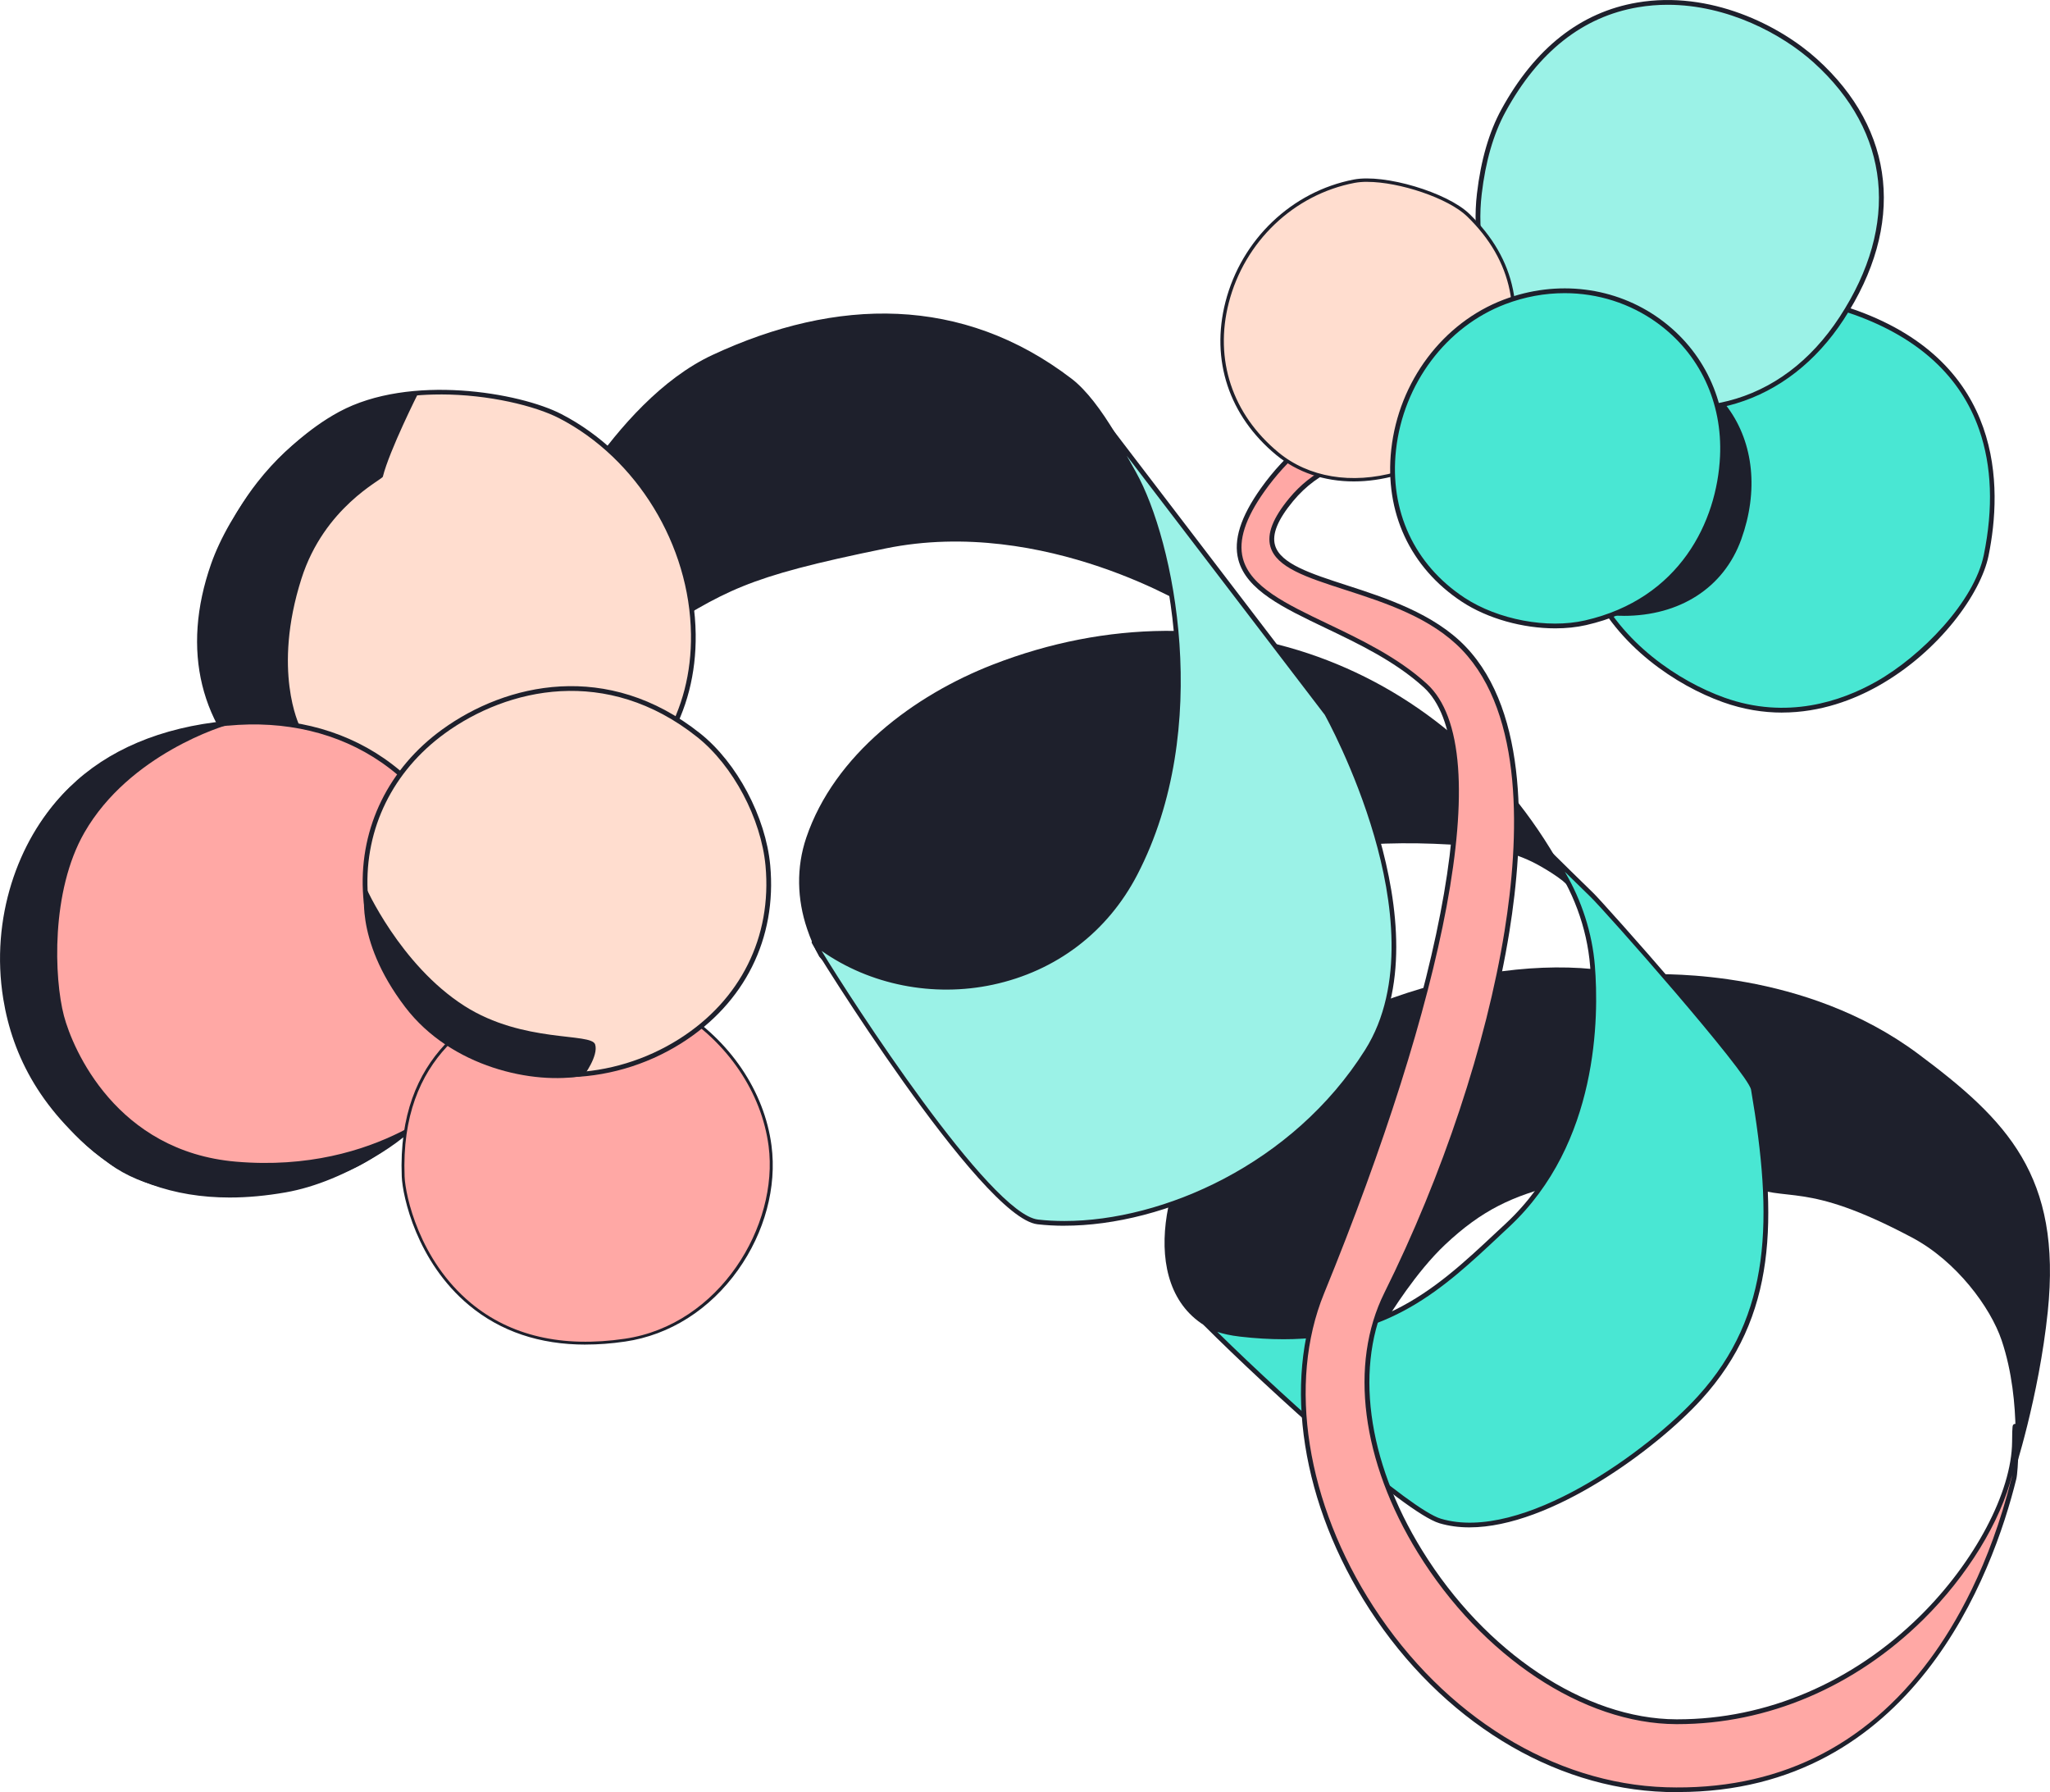
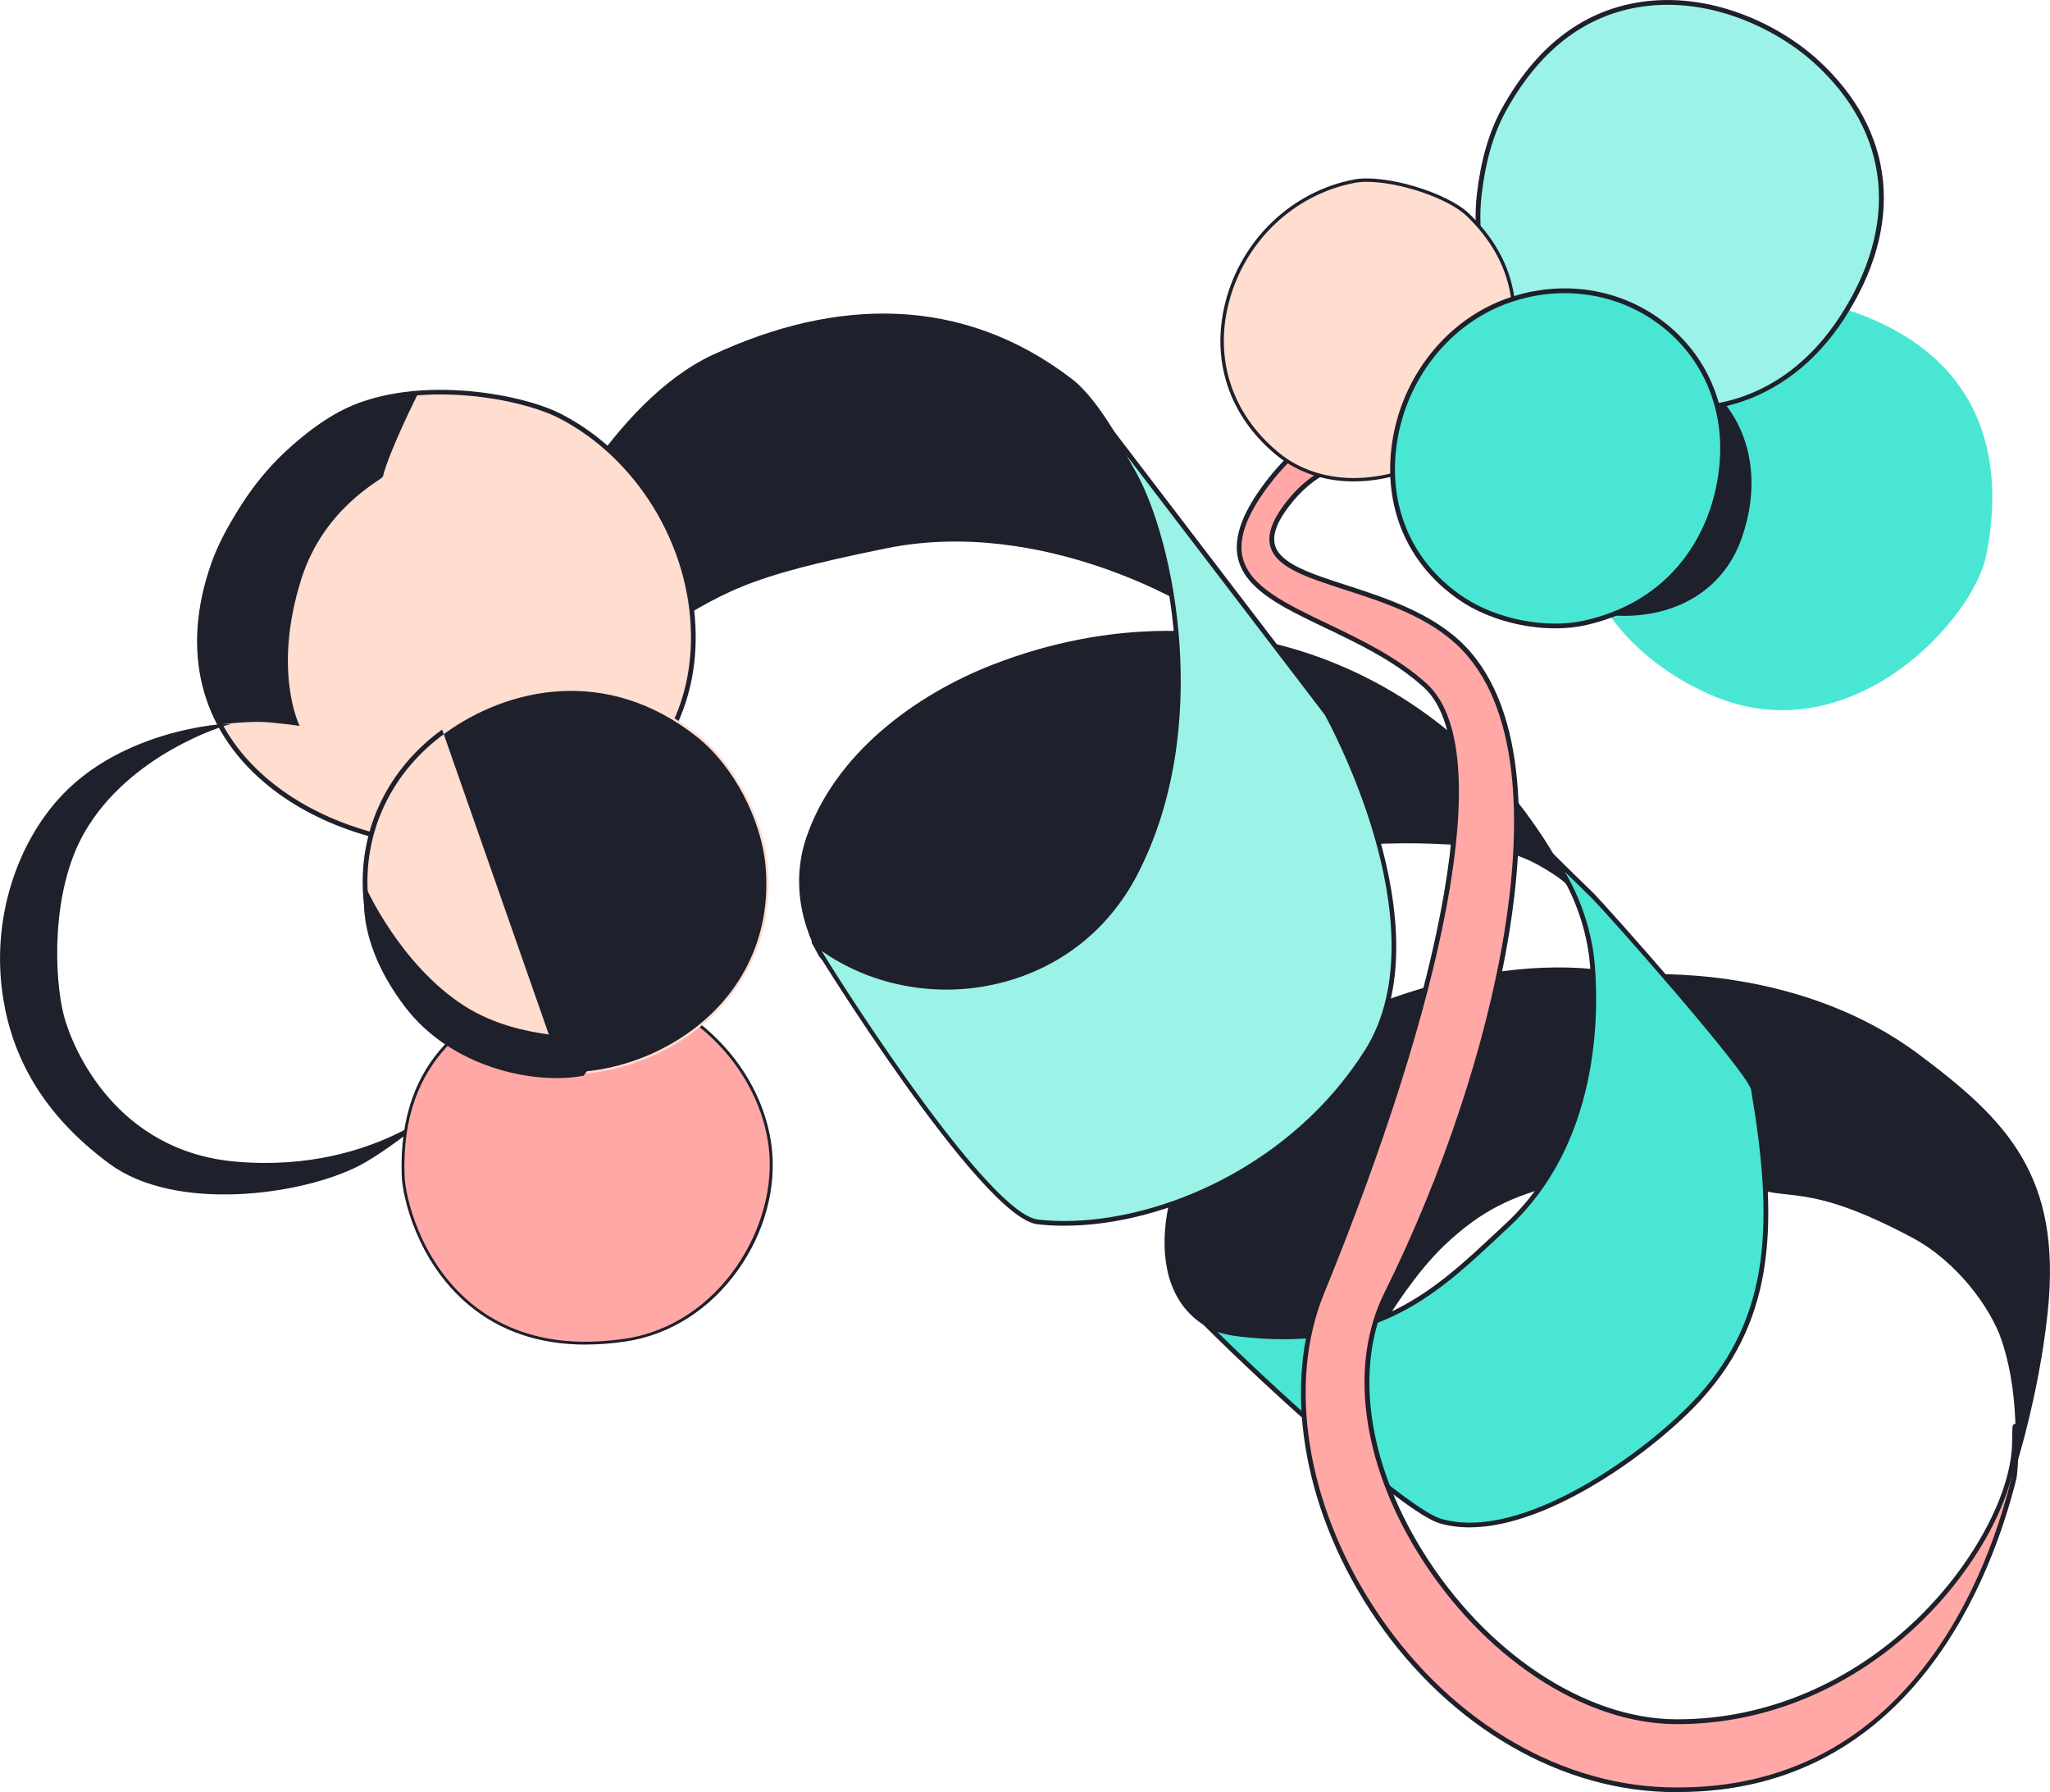
<svg xmlns="http://www.w3.org/2000/svg" id="Layer_2" data-name="Layer 2" viewBox="0 0 578.83 505.94">
  <defs>
    <style>
      .cls-1, .cls-2, .cls-3, .cls-4, .cls-5 {
        fill-rule: evenodd;
      }

      .cls-1, .cls-2, .cls-3, .cls-4, .cls-5, .cls-6 {
        stroke-width: 0px;
      }

      .cls-1, .cls-6 {
        fill: #1e202c;
      }

      .cls-2 {
        fill: #49e7d3;
      }

      .cls-3 {
        fill: #ffa8a5;
      }

      .cls-4 {
        fill: #ffddcf;
      }

      .cls-5 {
        fill: #9bf2e7;
      }
    </style>
  </defs>
  <g id="Layer_1-2" data-name="Layer 1">
    <path class="cls-1" d="m466.21,293.51c-.33-3.92-.91-18.5-.33-18.5,3.93.06,43.62-1.4,75.66,22.46,25.23,18.78,40.63,34.55,36.66,72.83-2.52,24.22-9.62,45.84-9.62,45.84,0,0,2.56-20.08-3.41-37.77-3.14-9.29-12.74-22.34-25.28-28.99-31.04-16.49-34.92-9.39-47.52-15.13-1.9-.87-3.37-1.74-4.8-3.27-8.88-9.52-20.22-23.97-21.37-37.46Z" />
    <path class="cls-1" d="m390.91,373.59c-14.3,6.12-30.03,8.48-45.65,3.04-24.63-8.58-17.67-43.21-4.55-60.18,22.07-28.57,72.65-46.51,109.11-42.87,4.19,18.34,6,40.83-9.04,60.2-1.34,1.73-.71.61-.71.61-12.92,3.23-21.55,7.12-32.04,16.99-8.19,7.72-15.37,19.36-17.13,22.21Z" />
    <path class="cls-1" d="m234.39,272.85c.11.48-2.86-2.42-3.06-2.77-1.4-2.48-2.52-5.12-3.43-7.82-2.86-8.41-3.1-17.36-.24-25.8,7.96-23.43,30.41-40.18,52.68-48.84,64.81-25.2,132.47.88,163.65,63.25.54,1.08-1.87-1.53-2.83-2.27-1.92-1.49-4.02-2.81-6.14-4.02-6.74-3.88-13.63-5.26-21.29-5.86-23.32-1.83-49.66-.22-71.09,9.57-23.38,10.67-37.75,31.85-46.57,55.26-2.7,7.15-4.95,14.5-5.18,22.19-.02.85,1.29,11.65,1.09,11.61-3.12-.62-7.03-9.87-8.34-12.26-6.29-11.55-11.27-22.75-20.84-32.17-4.39-4.32-8.72-8.67-14.17-11.66-5.16-2.83-10.98-3.45-14.66-8.36" />
    <path class="cls-1" d="m153.13,155.21s19.54-41.72,48.04-55c35.05-16.33,70.59-16.84,101.38,6.69,16.69,12.75,34.49,65.17,34.49,65.17,0,0-41.93-26.43-86.93-17.25-40.58,8.28-44.76,11.76-67.32,25.55-11.62,7.1-29.65-25.17-29.65-25.17Z" />
    <g>
      <path class="cls-2" d="m437.81,241.2s10.06,9.92,11.62,11.39c3.26,3.09,44.78,49.88,45.65,54.92,5.96,34.87,6.34,63.44-15.15,87.08-14.79,16.29-50.4,41.62-73.29,34.78-9.68-2.89-47.28-36.77-66.26-55.74,0,0,2.39,2.18,9.82,3.03,39.76,4.57,56.52-13.18,75.46-30.83,22.2-20.7,25.68-52.05,23.98-73.18-1.52-18.99-11.83-31.22-11.83-31.46Z" />
      <path class="cls-6" d="m414.9,431.19c-2.95,0-5.78-.37-8.45-1.16-10.08-3.01-48.09-37.46-66.54-55.91-.26-.26-.26-.67-.01-.94.25-.26.67-.28.94-.03.02.02,2.4,2.05,9.45,2.86,37.59,4.32,54.45-11.47,72.29-28.19.88-.82,1.75-1.64,2.64-2.46,24.87-23.19,24.9-58.52,23.76-72.64-.87-10.82-4.91-21.7-11.38-30.64-.39-.55-.46-.63-.46-.87,0-.27.16-.51.41-.62.25-.1.54-.05.73.14.1.1,10.07,9.93,11.61,11.38,2.6,2.47,44.93,49.93,45.85,55.29,6.29,36.79,5.92,64.29-15.32,87.65-12.6,13.88-42.54,36.14-65.52,36.14Zm-71.18-55.18c21.15,20.8,54.47,50.15,63.11,52.73,22.9,6.84,58.58-19.15,72.6-34.59,20.87-22.96,21.21-50.13,14.99-86.52-.81-4.7-41.37-50.69-45.45-54.55-.86-.81-4.24-4.12-7.13-6.97,4.77,8.1,7.74,17.32,8.48,26.5,1.15,14.31,1.11,50.14-24.19,73.73-.88.82-1.76,1.64-2.63,2.46-16.01,15.01-31.25,29.28-61.1,29.28-3.84,0-7.91-.24-12.26-.74-2.77-.32-4.86-.82-6.41-1.33Z" />
    </g>
    <g>
      <path class="cls-5" d="m310.82,117.97s-.94-2.74,9.37,15.7c10.22,18.28,21.95,71.36.34,112.98-18.23,35.09-63.23,41.13-90.68,19.36-.78-.62,47.41,77.13,63.16,78.94,26.57,3.06,69.81-11.39,93-48.19,22.27-35.32-11.36-95.27-11.36-95.27l-63.83-83.52Z" />
      <path class="cls-6" d="m300.52,346.04c-2.62,0-5.16-.14-7.59-.42-16.03-1.85-63.57-78.71-63.74-79.46-.06-.28.06-.57.3-.72s.56-.13.78.04c13.59,10.77,32.21,14.96,49.8,11.2,17.49-3.74,31.65-14.52,39.87-30.35,21.26-40.95,10.27-93.38-.33-112.34-4.53-8.1-6.84-12.02-8.01-13.91l-1.31-1.71c-.04-.06-.08-.12-.1-.19-.19-.56.13-.87.35-.97.38-.17.64-.28,2.17,2.11l62.48,81.75c.39.68,33.63,60.79,11.4,96.04-20.7,32.83-58.02,48.92-86.06,48.92Zm-68.52-77.58c8.35,13.83,47.54,74.27,61.08,75.83,2.4.28,4.9.41,7.47.41,27.64,0,64.45-15.88,84.89-48.3,11.37-18.03,7.69-42.77,2.59-60.34-5.54-19.11-13.89-34.1-13.97-34.25l-55.92-73.16c.78,1.39,1.66,2.95,2.63,4.68,10.73,19.19,21.85,72.21.35,113.62-8.41,16.19-22.9,27.21-40.78,31.04-16.89,3.61-34.72.05-48.34-9.54Z" />
    </g>
    <g>
      <path class="cls-4" d="m158.19,117.49c-12.28-6.34-42.75-11.14-62.15-.62-16.24,8.8-30.45,27.3-35.8,42.56-23.05,65.76,60.59,95.39,104.94,71.02,48.97-26.92,33.57-92.02-6.99-112.96Z" />
      <path class="cls-6" d="m129.39,239.53c-19.83,0-40.36-6.44-54.67-18.55-18.28-15.48-23.65-37.42-15.12-61.77,5.03-14.34,19.05-33.69,36.11-42.93,20.02-10.84,51.04-5.45,62.78.61h0c22.36,11.54,37.61,36.52,37.94,62.14.29,22.4-10.69,40.87-30.94,51.99-10.44,5.74-23.13,8.5-36.11,8.5Zm-5.03-128.17c-9.78,0-19.83,1.66-28,6.09-16.77,9.08-30.54,28.1-35.49,42.2-8.34,23.79-3.11,45.2,14.72,60.3,23.28,19.72,63.33,24.16,89.27,9.91,19.79-10.88,30.53-28.92,30.24-50.81-.33-25.15-15.28-49.65-37.22-60.98h0c-6.71-3.47-19.85-6.72-33.53-6.72Z" />
    </g>
    <g>
-       <path class="cls-3" d="m64.2,204.18c-36.92,3.51-59.69,25.42-61.83,60.62-1.89,30.98,18.14,81.7,78.17,71.16,9.39-1.65,18.71-6.04,26.76-11.06,24.39-15.19,33.95-41.79,28.15-66.61-9.64-41.3-39.76-57.12-71.25-54.12Z" />
-       <path class="cls-6" d="m64.88,338.07c-16,0-29.57-4.89-40.46-14.62C6.01,307,.68,281.55,1.7,264.76c2.16-35.35,24.92-57.67,62.44-61.25h0c16.64-1.58,31.95,2.07,44.26,10.56,13.78,9.5,23.1,24.33,27.7,44.07,6.14,26.31-5.02,52.74-28.45,67.33-9.51,5.92-18.59,9.67-27,11.15-5.49.96-10.75,1.45-15.77,1.45Zm-.62-133.22c-36.8,3.5-59.12,25.37-61.23,60-1.01,16.5,4.22,41.48,22.28,57.61,13.99,12.5,32.53,16.82,55.12,12.86,8.24-1.45,17.16-5.13,26.52-10.96,22.93-14.28,33.86-40.14,27.85-65.89-4.53-19.41-13.67-33.96-27.16-43.27-12.05-8.32-27.06-11.89-43.38-10.33h0Z" />
-     </g>
+       </g>
    <path class="cls-1" d="m64.81,204.52c3.59-.68-27.93-.16-46.99,19.64-12.65,13.14-20.62,34.95-16.89,57.88,2.61,15.96,10.66,32.27,30.01,46.53,18.63,13.73,54.11,8.91,70.41.55,10.26-5.27,27.94-20.66,27.94-20.66,0,0-22.02,22.97-62.65,19.49-33.76-2.89-46.09-31.72-48.59-41.19-2.77-10.56-3.73-35.16,5.78-51.72,12.72-22.14,39.43-30.23,40.97-30.53Z" />
    <g>
      <path class="cls-3" d="m151.56,279.69c-15.02,5.33-39.15,16.63-37.72,52.46.41,10.33,12.25,53.58,62.64,46.19,26.52-3.89,44.04-31.27,40.96-54.86-3.95-30.38-37.89-53.71-65.87-43.79Z" />
      <path class="cls-6" d="m165.34,379.59c-12.97,0-23.99-3.71-32.88-11.09-14.84-12.32-18.8-30.83-19.02-36.34-1.38-34.81,21.02-46.84,37.99-52.86h0c12.59-4.47,27.27-2.45,40.27,5.52,14.37,8.82,24.14,23.25,26.14,38.6,1.53,11.71-1.92,24.51-9.45,35.1-7.95,11.18-19.26,18.36-31.85,20.21-3.88.57-7.61.85-11.2.85Zm-13.64-99.52h0c-16.73,5.93-38.81,17.79-37.46,52.06.22,5.42,4.12,23.62,18.73,35.75,11.16,9.26,25.78,12.65,43.44,10.06,26.8-3.93,43.54-31.96,40.61-54.4-1.97-15.12-11.6-29.33-25.76-38.02-12.78-7.84-27.21-9.83-39.57-5.45Z" />
    </g>
    <g>
      <path class="cls-4" d="m125.24,206.49c18.83-13.65,46.85-18.97,72.05,1.09,10.27,8.17,18.28,23.35,19.53,36.79,4.34,47.16-50.09,72.92-86.5,51.38-33.54-19.85-37.14-66.01-5.08-89.26Z" />
-       <path class="cls-6" d="m159.19,304.13c-10.26,0-20.38-2.59-29.21-7.81-16.38-9.69-26.66-26.45-27.52-44.82-.84-18.03,7.32-34.63,22.38-45.55h0c18.08-13.1,46.72-19.7,72.86,1.1,10.38,8.25,18.51,23.57,19.78,37.25,1.9,20.62-7.22,38.9-25,50.15-10.17,6.44-21.82,9.68-33.29,9.68Zm-33.56-97.1h0c-14.69,10.65-22.65,26.84-21.83,44.41.83,17.92,10.88,34.27,26.86,43.73,18.27,10.81,42.25,10.08,61.1-1.85,17.35-10.98,26.23-28.8,24.39-48.9-1.24-13.34-9.16-28.28-19.28-36.33-25.55-20.33-53.56-13.88-71.24-1.07Z" />
+       <path class="cls-6" d="m159.19,304.13c-10.26,0-20.38-2.59-29.21-7.81-16.38-9.69-26.66-26.45-27.52-44.82-.84-18.03,7.32-34.63,22.38-45.55h0Zm-33.56-97.1h0c-14.69,10.65-22.65,26.84-21.83,44.41.83,17.92,10.88,34.27,26.86,43.73,18.27,10.81,42.25,10.08,61.1-1.85,17.35-10.98,26.23-28.8,24.39-48.9-1.24-13.34-9.16-28.28-19.28-36.33-25.55-20.33-53.56-13.88-71.24-1.07Z" />
    </g>
    <path class="cls-1" d="m62.25,204.43c-.22.17,5.74-.7,11.16-.64,3.44.04,11.18,1.13,11.18,1.13,0,0-7.77-15.55.53-41.57,6.43-20.18,22.74-27.89,22.98-28.77,1.83-7.38,10-23.61,10-23.61,0,0-25.1-.78-45.47,25.22-15.28,19.5-22.09,49.12-10.38,68.25Z" />
    <path class="cls-1" d="m164.77,303.7c.04.07,4.29-5.67,3.27-8.85-1.07-3.39-20.3-.27-36.91-10.87-18.24-11.65-27.98-33.78-27.98-33.78,0,0-3.66,14.54,11.25,34.1,12.96,17,36.25,22.04,50.37,19.39Z" />
    <g>
      <path class="cls-3" d="m568.63,417.43c1.19-4.77.24-23.01.14-10.39-.2,26.99-37.91,79.23-95.49,79.02-52.42-.19-104.76-74.61-81.8-120.79,30.8-61.97,52.6-150.16,21.81-182.28-21.77-22.69-70.57-15.63-48.71-41.98,29.69-35.79,103.03,14.06,103.03,14.06,0,0,14.36-5.11,13.2-7.5-18.61-38.29-90.85-56.43-124.32-9.29-23.53,33.13,21.12,32.69,45.92,55.23,20.21,18.39,3.82,90.66-29.19,171.38-22.03,53.89,27.9,138.13,97.14,140.31,73.6,2.32,93.85-70.04,98.25-87.78Z" />
      <path class="cls-6" d="m473.81,505.94c-1.14,0-2.28-.02-3.45-.05-32.09-1.01-63.36-20.28-83.64-51.53-19.21-29.61-24.62-63.98-14.1-89.71,36.28-88.72,47.53-154.1,29.36-170.63-8.09-7.36-18.48-12.32-27.65-16.7-12.05-5.76-22.46-10.73-24.69-19.36-1.42-5.49.65-12.05,6.33-20.05,14.26-20.08,37.45-30.36,63.64-28.19,27.16,2.25,52.01,17.35,61.84,37.58.12.25.22.66.01,1.17-1.11,2.69-11.52,6.51-13.59,7.25-.2.07-.42.04-.6-.08-.73-.5-73.17-49.1-102.14-14.19-4.35,5.25-6.03,9.34-5.11,12.5,1.51,5.22,10.15,8.01,20.15,11.25,10.99,3.56,24.68,7.99,33.64,17.33,17.94,18.71,16.63,54.11,12.37,80.52-5.16,31.98-17.57,69.34-34.06,102.52-9.8,19.71-6.28,46.66,9.42,72.1,17.83,28.89,46,47.62,71.78,47.71.11,0,.22,0,.33,0,25.09,0,49.39-10.33,68.45-29.12,15.46-15.24,25.92-35.02,26.03-49.24.03-4.73.11-4.76.57-4.98.23-.11.52-.07.72.09.87.72.48,13.08-.11,15.43h0c-6.65,26.81-29.18,88.35-95.47,88.35Zm-61.04-395.17c-22.92,0-42.97,9.96-55.72,27.91-5.44,7.66-7.44,13.85-6.12,18.94,2.08,8.03,12.23,12.88,23.97,18.49,9.25,4.42,19.74,9.43,27.97,16.92,5.03,4.58,8,12.53,8.82,23.63.77,10.4-.32,23.63-3.25,39.31-5.55,29.67-17.51,67.43-34.59,109.2-10.35,25.32-4.99,59.22,13.99,88.47,20.04,30.88,50.91,49.92,82.56,50.92,30.98.97,56.07-11.17,74.51-36.1,7.11-9.61,16.89-26.3,23.06-51.18h0c.06-.25.12-.53.17-.84-3.29,13.09-12.59,28.44-25.13,40.8-19.31,19.03-43.95,29.5-69.39,29.5h-.34c-26.23-.1-54.85-19.08-72.92-48.35-15.94-25.84-19.49-53.28-9.48-73.41,16.44-33.06,28.81-70.29,33.94-102.14,4.21-26.1,5.54-61.06-12.01-79.37-8.72-9.1-21.66-13.29-33.08-16.98-10.79-3.49-19.31-6.25-21.02-12.15-1.05-3.62.7-8.12,5.36-13.74,12.34-14.87,34.26-17.15,63.4-6.59,20.39,7.39,37.83,18.73,40.25,20.34,6.78-2.44,12.59-5.43,12.51-6.46-9.63-19.81-34.04-34.61-60.74-36.82-2.26-.19-4.5-.28-6.71-.28Z" />
    </g>
    <g>
      <path class="cls-2" d="m486.68,197.59c37.29,13.34,70.38-22.54,74.12-40.78,3.89-18.96,4.82-53.44-36.72-68.5-35.11-12.73-61.77,2-74.12,33.34-16.87,42.82,14.89,68.12,36.72,75.94Z" />
-       <path class="cls-6" d="m503.19,201.17c-5.26,0-10.87-.85-16.73-2.95h0c-13.08-4.68-29.8-15.76-37.53-32.8-6.02-13.27-5.88-28.08.4-44.03,13.15-33.37,41.18-45.98,74.98-33.73,41.59,15.08,41.13,49.87,37.16,69.27-2.16,10.52-13.8,26.97-31.12,36.71-6.79,3.82-16.2,7.52-27.16,7.52Zm-16.28-4.22c17.59,6.29,32.97,1.04,42.77-4.48,12.84-7.23,27.75-22.6,30.46-35.8,2.7-13.2,2.27-25.09-1.3-35.35-5.19-14.95-16.97-25.84-34.99-32.37-33.03-11.97-60.42.35-73.26,32.95-6.14,15.6-6.29,30.05-.43,42.97,7.55,16.65,23.94,27.49,36.75,32.08h0Z" />
    </g>
    <g>
      <path class="cls-1" d="m476.97,108.46s1.61-5.09,10.43,7.11c6.24,8.61,9.04,21.45,3.63,36.45-6.1,16.95-23.23,24.33-43.61,19.94-3.22-.69-6.75-42.7-2.03-53.24,6.32-14.08,31.58-10.26,31.58-10.26Z" />
      <path class="cls-6" d="m458.46,173.85c-3.58,0-7.32-.4-11.19-1.24-.59-.13-.95-.71-1.17-1.14-3.03-5.99-5.88-42.87-1.33-53.02,2.69-5.98,9.15-9.72,18.7-10.8,6.08-.69,11.5-.12,13.12.09.28-.41.77-.85,1.5-.96,2.27-.36,5.49,2.39,9.85,8.41,7.25,10,8.6,23.51,3.72,37.07-4.95,13.75-17.44,21.6-33.2,21.6Zm11.15-65.18c-7.82,0-19.67,1.54-23.61,10.32-4.61,10.27-1.18,50.49,1.61,52.33,20.45,4.39,36.86-3.08,42.78-19.53,4.73-13.13,3.44-26.19-3.54-35.83-5.38-7.45-7.75-7.99-8.53-7.88-.53.08-.7.53-.72.58-.11.3-.43.5-.74.45-.09-.01-3.1-.45-7.26-.45Z" />
    </g>
    <g>
      <path class="cls-5" d="m519.99,89.85c17.12-26.19,14.66-52.74-7.42-72.69-19.43-17.56-63.42-31.05-88.08,14.08-3.86,7.06-5.87,15.52-6.8,23.47-2.83,24.08,9.68,44.38,29.1,53.63,32.3,15.39,58.6,3.85,73.2-18.49Z" />
      <path class="cls-6" d="m475.34,116.07c-9.23,0-18.87-2.38-28.83-7.12-20.63-9.82-32.2-31.15-29.48-54.32,1.1-9.4,3.42-17.38,6.88-23.71,9.47-17.33,22.38-27.49,38.37-30.2,20.58-3.49,40.2,6.41,50.75,15.94,22.22,20.07,24.96,46.89,7.53,73.56h0c-7.73,11.83-18.22,20.02-30.33,23.67-4.82,1.46-9.79,2.18-14.89,2.18Zm-4.46-114.72c-2.76,0-5.56.22-8.38.7-15.57,2.64-28.16,12.57-37.41,29.52-3.38,6.18-5.64,13.99-6.72,23.22-2.65,22.59,8.62,43.37,28.72,52.94,28.85,13.74,55.89,6.92,72.34-18.25h0c17.03-26.06,14.37-52.23-7.31-71.82-8.88-8.02-24.31-16.31-41.24-16.31Z" />
    </g>
    <g>
      <path class="cls-4" d="m424.21,107.7c4.4-12.71,7.08-30.7-9.64-46.95-6.25-6.08-23.69-11.21-32.2-9.59-34.24,6.55-52.12,51.77-21.71,76.92,19.91,16.48,55.36,3.3,63.55-20.38Z" />
      <path class="cls-6" d="m382.26,135.91c-8.32,0-15.96-2.54-21.91-7.47-13.33-11.02-18.55-26.76-14.34-43.19,4.53-17.65,18.76-31.22,36.26-34.57,8.66-1.65,26.35,3.62,32.63,9.71,13.18,12.81,16.37,28.33,9.76,47.46h0c-4.22,12.2-15.79,22.29-30.2,26.32-4.15,1.16-8.26,1.74-12.21,1.74Zm3.78-84.58c-1.31,0-2.51.1-3.58.3-17.14,3.28-31.08,16.57-35.51,33.86-4.12,16.05.99,31.44,14.02,42.22,8.53,7.06,20.64,9.08,33.25,5.55,14.11-3.95,25.43-13.8,29.55-25.71h0c6.48-18.73,3.37-33.93-9.52-46.45-5.34-5.19-19.16-9.76-28.2-9.76Z" />
    </g>
    <g>
      <path class="cls-2" d="m486.33,128.87c-.92,19.6-12.16,40.88-38.65,46.94-10.8,2.47-25.02-.24-34.54-6.49-33.38-21.97-21.71-71.41,11.66-84.08,30.74-11.66,63.08,10.26,61.53,43.64Z" />
      <path class="cls-6" d="m439.14,177.39c-9.13,0-19.07-2.72-26.36-7.51-14.63-9.63-21.9-25.3-19.95-42.99,2.11-19.17,14.57-35.77,31.74-42.29,15.05-5.71,31.55-3.67,44.15,5.47,12.36,8.96,19.03,23.12,18.3,38.84h0c-.88,18.86-11.63,41.27-39.17,47.56-2.72.62-5.67.92-8.7.92Zm2.65-94.63c-5.6,0-11.27,1.02-16.74,3.1-16.7,6.34-28.83,22.5-30.88,41.17-1.89,17.17,5.16,32.38,19.35,41.72,9.43,6.19,23.42,8.83,34.02,6.4,26.8-6.13,37.26-27.94,38.12-46.31h0c.71-15.26-5.76-28.99-17.74-37.68-7.65-5.54-16.79-8.4-26.13-8.4Z" />
    </g>
  </g>
</svg>